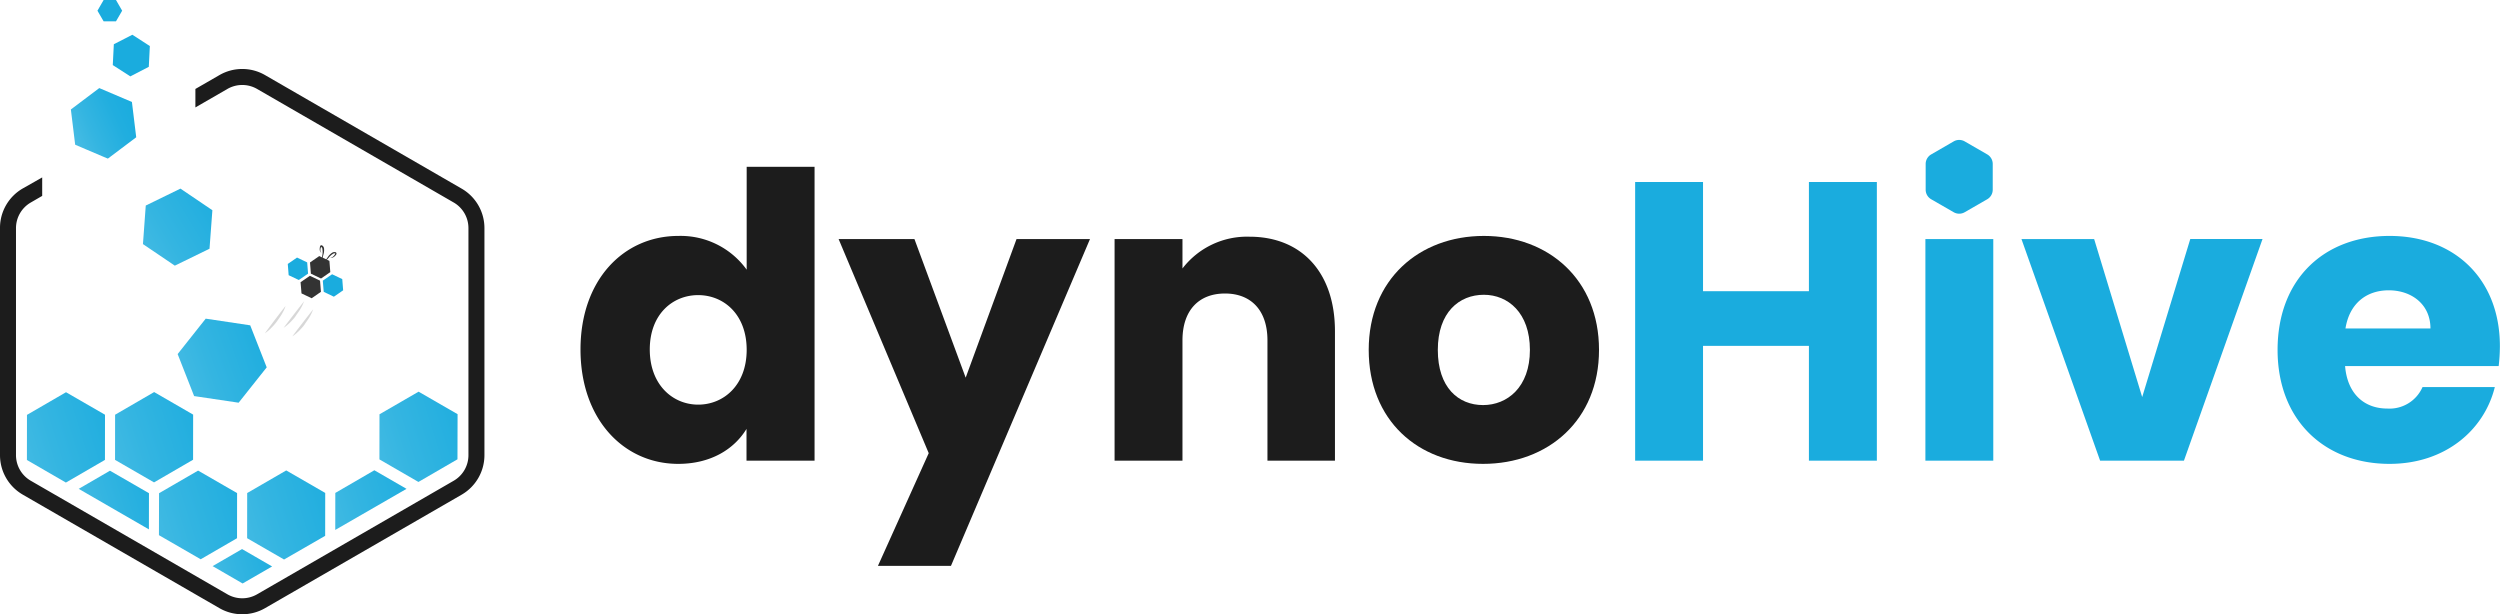
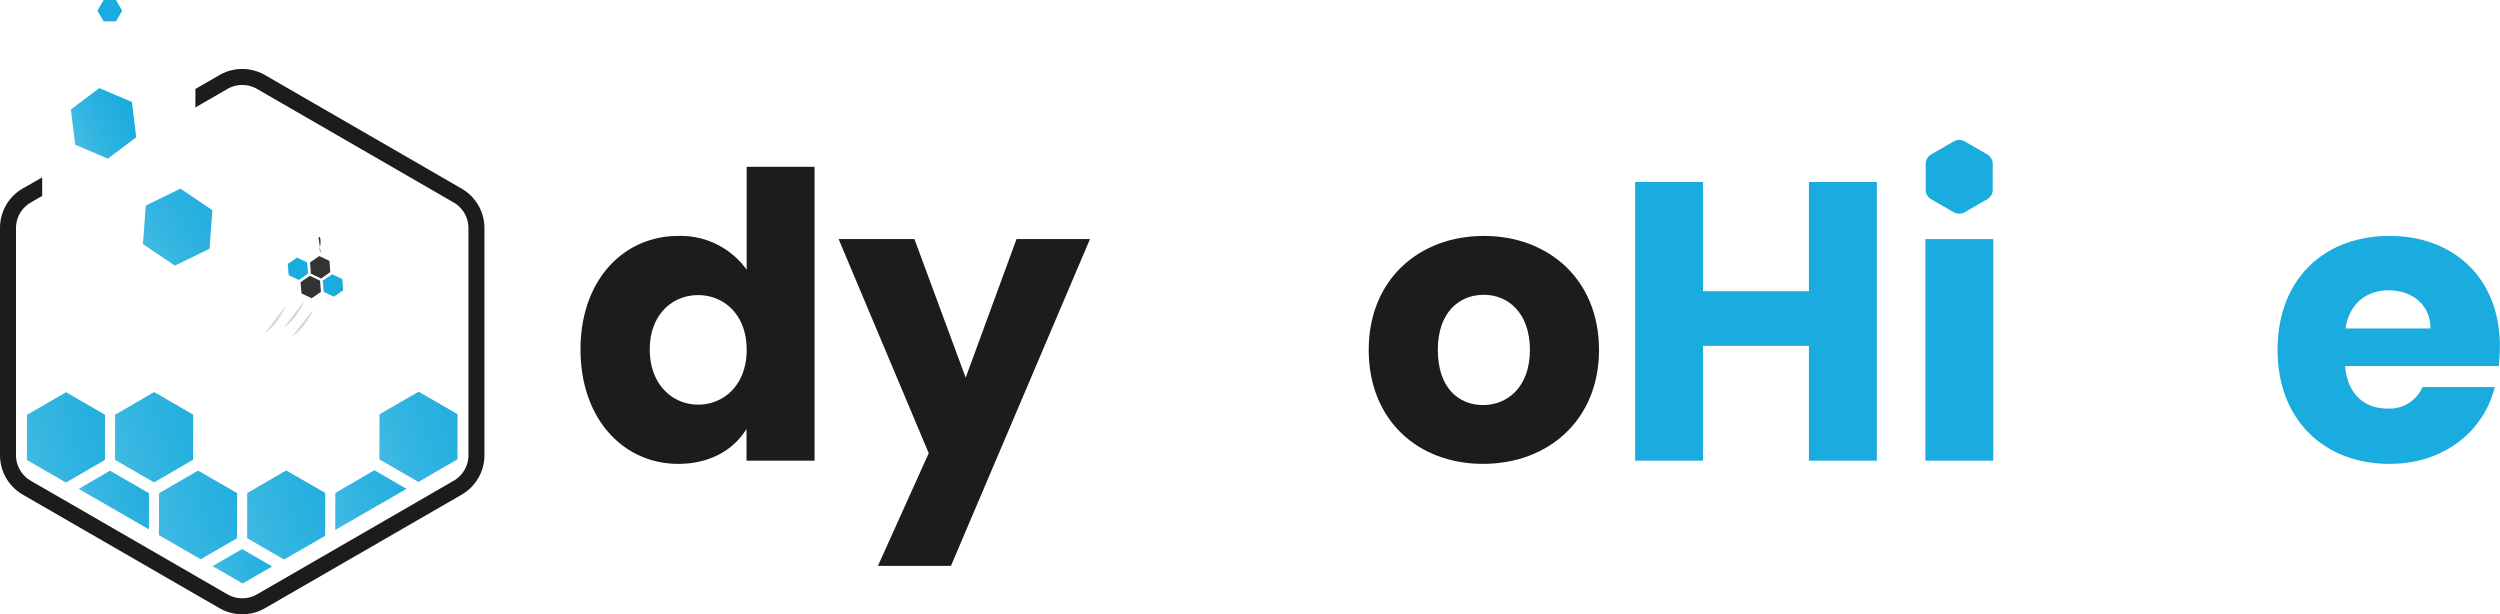
<svg xmlns="http://www.w3.org/2000/svg" xmlns:xlink="http://www.w3.org/1999/xlink" viewBox="0 0 453.31 111.38">
  <defs>
    <style>.cls-1{opacity:0.67;}.cls-2{fill:#c4c4c4;}.cls-3{fill:#1aacde;}.cls-4{fill:#333;}.cls-5{fill:#1c1c1c;}.cls-6{fill:url(#linear-gradient);}.cls-7{fill:url(#linear-gradient-2);}.cls-8{fill:url(#linear-gradient-3);}.cls-9{fill:url(#linear-gradient-4);}.cls-10{fill:url(#linear-gradient-5);}.cls-11{fill:url(#linear-gradient-6);}.cls-12{fill:url(#linear-gradient-7);}.cls-13{fill:url(#linear-gradient-8);}.cls-14{fill:url(#linear-gradient-9);}.cls-15{fill:url(#linear-gradient-10);}.cls-16{fill:url(#linear-gradient-11);}</style>
    <linearGradient id="linear-gradient" x1="-126.81" y1="285.03" x2="-138.8" y2="288.78" gradientTransform="translate(115.73 -278.55) rotate(-6.98)" gradientUnits="userSpaceOnUse">
      <stop offset="0" stop-color="#1aacde" />
      <stop offset="0.29" stop-color="#21aedf" />
      <stop offset="0.7" stop-color="#34b5e1" />
      <stop offset="1" stop-color="#46bce4" />
    </linearGradient>
    <linearGradient id="linear-gradient-2" x1="53.75" y1="99.61" x2="37.43" y2="104.71" gradientTransform="matrix(1, 0, 0, 1, 0, 0)" xlink:href="#linear-gradient" />
    <linearGradient id="linear-gradient-3" x1="80.38" y1="85.67" x2="57.3" y2="92.88" gradientTransform="matrix(1, 0, 0, 1, 0, 0)" xlink:href="#linear-gradient" />
    <linearGradient id="linear-gradient-4" x1="67.06" y1="88.58" x2="41.73" y2="96.49" gradientTransform="matrix(1, 0, 0, 1, 0, 0)" xlink:href="#linear-gradient" />
    <linearGradient id="linear-gradient-5" x1="51.02" y1="88.72" x2="25.97" y2="96.55" gradientTransform="matrix(1, 0, 0, 1, 0, 0)" xlink:href="#linear-gradient" />
    <linearGradient id="linear-gradient-6" x1="32.71" y1="87.78" x2="13.81" y2="93.69" gradientTransform="matrix(1, 0, 0, 1, 0, 0)" xlink:href="#linear-gradient" />
    <linearGradient id="linear-gradient-7" x1="91.1" y1="74.45" x2="65.77" y2="82.36" gradientTransform="matrix(1, 0, 0, 1, 0, 0)" xlink:href="#linear-gradient" />
    <linearGradient id="linear-gradient-8" x1="-273.72" y1="523.8" x2="-295.85" y2="530.72" gradientTransform="translate(186.72 -539.54) rotate(-13.63)" xlink:href="#linear-gradient" />
    <linearGradient id="linear-gradient-9" x1="8.72" y1="151.73" x2="-14.1" y2="158.86" gradientTransform="translate(38.82 -90.68) rotate(-2.37)" xlink:href="#linear-gradient" />
    <linearGradient id="linear-gradient-10" x1="43.15" y1="74.53" x2="17.83" y2="82.44" gradientTransform="matrix(1, 0, 0, 1, 0, 0)" xlink:href="#linear-gradient" />
    <linearGradient id="linear-gradient-11" x1="27.18" y1="74.55" x2="1.85" y2="82.47" gradientTransform="matrix(1, 0, 0, 1, 0, 0)" xlink:href="#linear-gradient" />
  </defs>
  <title>dynohive black1</title>
  <g id="Layer_2" data-name="Layer 2">
    <g id="Layer_1-2" data-name="Layer 1">
      <g class="cls-1">
        <path class="cls-2" d="M51.75,55.59A7.44,7.44,0,0,1,51.07,57c-.26.45-.57.86-.86,1.28s-.65.8-1,1.16a7.4,7.4,0,0,1-1.19,1l0,0Q49.8,58,51.71,55.56Z" />
      </g>
      <g class="cls-1">
        <path class="cls-2" d="M55.17,54.53A8.44,8.44,0,0,1,54.49,56c-.26.45-.58.85-.86,1.28s-.65.8-1,1.16a7.88,7.88,0,0,1-1.2,1l0,0q1.85-2.46,3.76-4.88Z" />
      </g>
      <g class="cls-1">
        <path class="cls-2" d="M56.77,56.12a7.53,7.53,0,0,1-.68,1.43c-.26.44-.58.85-.86,1.28s-.65.79-1,1.16A8.49,8.49,0,0,1,53,61l0,0c1.23-1.65,2.49-3.27,3.76-4.89Z" />
      </g>
      <path class="cls-3" d="M361.33,29.71v4.7a2,2,0,0,1-1,1.72l-4.08,2.35a2,2,0,0,1-2,0l-4.08-2.35a2,2,0,0,1-1-1.72v-4.7a2,2,0,0,1,1-1.71l4.08-2.36a2,2,0,0,1,2,0L360.34,28A2,2,0,0,1,361.33,29.71Z" />
-       <path class="cls-4" d="M58.32,45.85c-.37-.16-.39-.65-.32-1a.83.83,0,0,1,.09-.3.27.27,0,0,1,.38,0,.72.72,0,0,1,.29.53,2.8,2.8,0,0,1-.12,1.09,4.54,4.54,0,0,1-.34,1,2.24,2.24,0,0,0,.07-.47l.09-.51a3,3,0,0,0,0-1,.52.52,0,0,0-.16-.38s-.08,0-.09,0a1.62,1.62,0,0,0-.08.2C58.1,45.22,58,45.61,58.32,45.85Z" />
-       <path class="cls-4" d="M59.88,46.68c.36.08.62-.23.81-.49A1.44,1.44,0,0,0,60.8,46s0,0-.06-.07a.6.6,0,0,0-.4.12,2.87,2.87,0,0,0-.75.69l-.35.39a2.3,2.3,0,0,0-.32.35,4.72,4.72,0,0,1,.53-.87,2.53,2.53,0,0,1,.76-.77.76.76,0,0,1,.6-.12.28.28,0,0,1,.2.33.78.78,0,0,1-.17.26C60.62,46.58,60.23,46.86,59.88,46.68Z" />
+       <path class="cls-4" d="M58.32,45.85c-.37-.16-.39-.65-.32-1l.09-.51a3,3,0,0,0,0-1,.52.52,0,0,0-.16-.38s-.08,0-.09,0a1.62,1.62,0,0,0-.08.2C58.1,45.22,58,45.61,58.32,45.85Z" />
      <polygon class="cls-3" points="60.22 49.73 58.53 50.89 58.7 52.92 60.54 53.8 62.22 52.64 62.06 50.61 60.22 49.73" />
      <polygon class="cls-3" points="53.86 46.7 52.18 47.86 52.34 49.9 54.18 50.77 55.86 49.62 55.7 47.58 53.86 46.7" />
      <polygon class="cls-4" points="56.19 50.01 54.5 51.17 54.67 53.2 56.51 54.08 58.19 52.92 58.03 50.89 56.19 50.01" />
      <polygon class="cls-4" points="57.89 46.43 56.21 47.59 56.37 49.62 58.21 50.5 59.89 49.34 59.73 47.3 57.89 46.43" />
      <path class="cls-5" d="M123,42.78a14.76,14.76,0,0,1,12.39,6.12V30.25h12.31V83.53H135.36V77.77c-2.24,3.68-6.48,6.34-12.39,6.34-9.86,0-17.71-8.07-17.71-20.74S113.11,42.78,123,42.78Zm3.6,10.73c-4.61,0-8.78,3.45-8.78,9.86s4.17,10,8.78,10,8.79-3.53,8.79-9.94S131.25,53.51,126.57,53.51Z" />
      <path class="cls-5" d="M184.32,43.35h13.32l-25.21,59.26H159.19l9.21-20.44L152.06,43.35h13.75l9.29,25.13Z" />
-       <path class="cls-5" d="M229.82,61.72c0-5.48-3-8.5-7.7-8.5s-7.71,3-7.71,8.5V83.53H202.1V43.35h12.31v5.33a14.75,14.75,0,0,1,12.17-5.76c9.29,0,15.48,6.34,15.48,17.14V83.53H229.82Z" />
      <path class="cls-5" d="M268.91,84.11c-11.8,0-20.73-7.92-20.73-20.67s9.14-20.66,20.88-20.66,20.88,7.92,20.88,20.66S280.72,84.11,268.91,84.11Zm0-10.66c4.4,0,8.5-3.24,8.5-10s-4-10-8.35-10c-4.47,0-8.35,3.17-8.35,10S264.45,73.45,268.91,73.45Z" />
      <path class="cls-3" d="M328,62.72H308.8V83.53H296.49V33H308.8v19.8H328V33h12.32V83.53H328Z" />
      <path class="cls-3" d="M349.12,43.35h12.31V83.53H349.12Z" />
-       <path class="cls-3" d="M379.72,43.35,388.43,72l8.72-28.66h13.1L396,83.53H380.8L366.54,43.35Z" />
      <path class="cls-3" d="M433.29,84.11c-11.81,0-20.31-7.92-20.31-20.67s8.35-20.66,20.31-20.66c11.73,0,20,7.77,20,20a32.17,32.17,0,0,1-.22,3.6H425.22c.44,5.25,3.68,7.7,7.64,7.7a6.53,6.53,0,0,0,6.4-3.89h13.11C450.42,78.06,443.3,84.11,433.29,84.11Zm-8-24.55H440.7c0-4.4-3.45-6.92-7.56-6.92S426,55.09,425.29,59.56Z" />
      <polygon class="cls-6" points="23.92 18.49 24.7 24.89 19.56 28.76 18.77 28.43 15.71 27.13 13.63 26.24 12.85 19.85 18 15.97 23.92 18.49" />
      <polygon class="cls-3" points="21.03 0 22.15 1.94 21.03 3.87 18.79 3.87 17.67 1.94 18.79 0 21.03 0" />
-       <polygon class="cls-3" points="27.17 8.35 26.98 12.12 23.63 13.85 20.45 11.8 20.64 8.02 24 6.3 27.17 8.35" />
      <polygon class="cls-7" points="49.34 102.71 43.99 105.8 38.55 102.65 43.89 99.56 49.34 102.71" />
      <polygon class="cls-8" points="73.71 88.64 60.79 96.09 60.8 89.38 67.88 85.27 73.71 88.64" />
      <polygon class="cls-9" points="58.97 89.38 58.96 97.16 51.51 101.45 51.5 101.45 44.81 97.59 44.82 89.4 51.9 85.3 58.97 89.38" />
      <polygon class="cls-10" points="42.99 89.41 42.98 97.59 36.39 101.41 28.82 97.04 28.84 89.43 35.92 85.33 42.99 89.41" />
      <polygon class="cls-11" points="27.01 89.43 27 95.99 14.27 88.64 19.94 85.35 27.01 89.43" />
      <polygon class="cls-12" points="82.97 75.1 82.95 83.28 75.87 87.39 68.8 83.3 68.81 75.12 75.9 71.02 82.97 75.1" />
      <polygon class="cls-13" points="38.51 38.12 37.99 45.1 31.7 48.17 25.92 44.26 26.43 37.27 32.72 34.2 38.51 38.12" />
-       <polygon class="cls-14" points="48.36 66.61 43.27 73.02 35.2 71.82 32.21 64.2 37.3 57.78 45.37 58.99 48.36 66.61" />
      <polygon class="cls-15" points="35.02 75.18 35.01 83.36 27.93 87.47 20.86 83.39 20.87 75.2 27.95 71.09 35.02 75.18" />
      <polygon class="cls-16" points="19.04 75.2 19.03 83.39 12.12 87.4 11.95 87.5 4.88 83.41 4.89 75.23 4.92 75.21 11.97 71.12 19.04 75.2" />
      <path class="cls-5" d="M83.72,34.21,48.05,13.61a8.27,8.27,0,0,0-8.25,0l-4.37,2.52v3.35l5.82-3.36a5.39,5.39,0,0,1,5.35,0l35.67,20.6a5.36,5.36,0,0,1,2.67,4.63V82.54a5.35,5.35,0,0,1-2.67,4.63L46.6,107.77a5.38,5.38,0,0,1-5.35,0L5.58,87.17A5.36,5.36,0,0,1,2.9,82.54V41.35a5.37,5.37,0,0,1,2.68-4.63l2.07-1.2V32.17l-3.52,2A8.24,8.24,0,0,0,0,41.35V82.54a8.27,8.27,0,0,0,4.13,7.15L39.8,110.28a8.28,8.28,0,0,0,8.25,0L83.72,89.69a8.28,8.28,0,0,0,4.12-7.15V41.35A8.26,8.26,0,0,0,83.72,34.21Z" />
    </g>
  </g>
</svg>